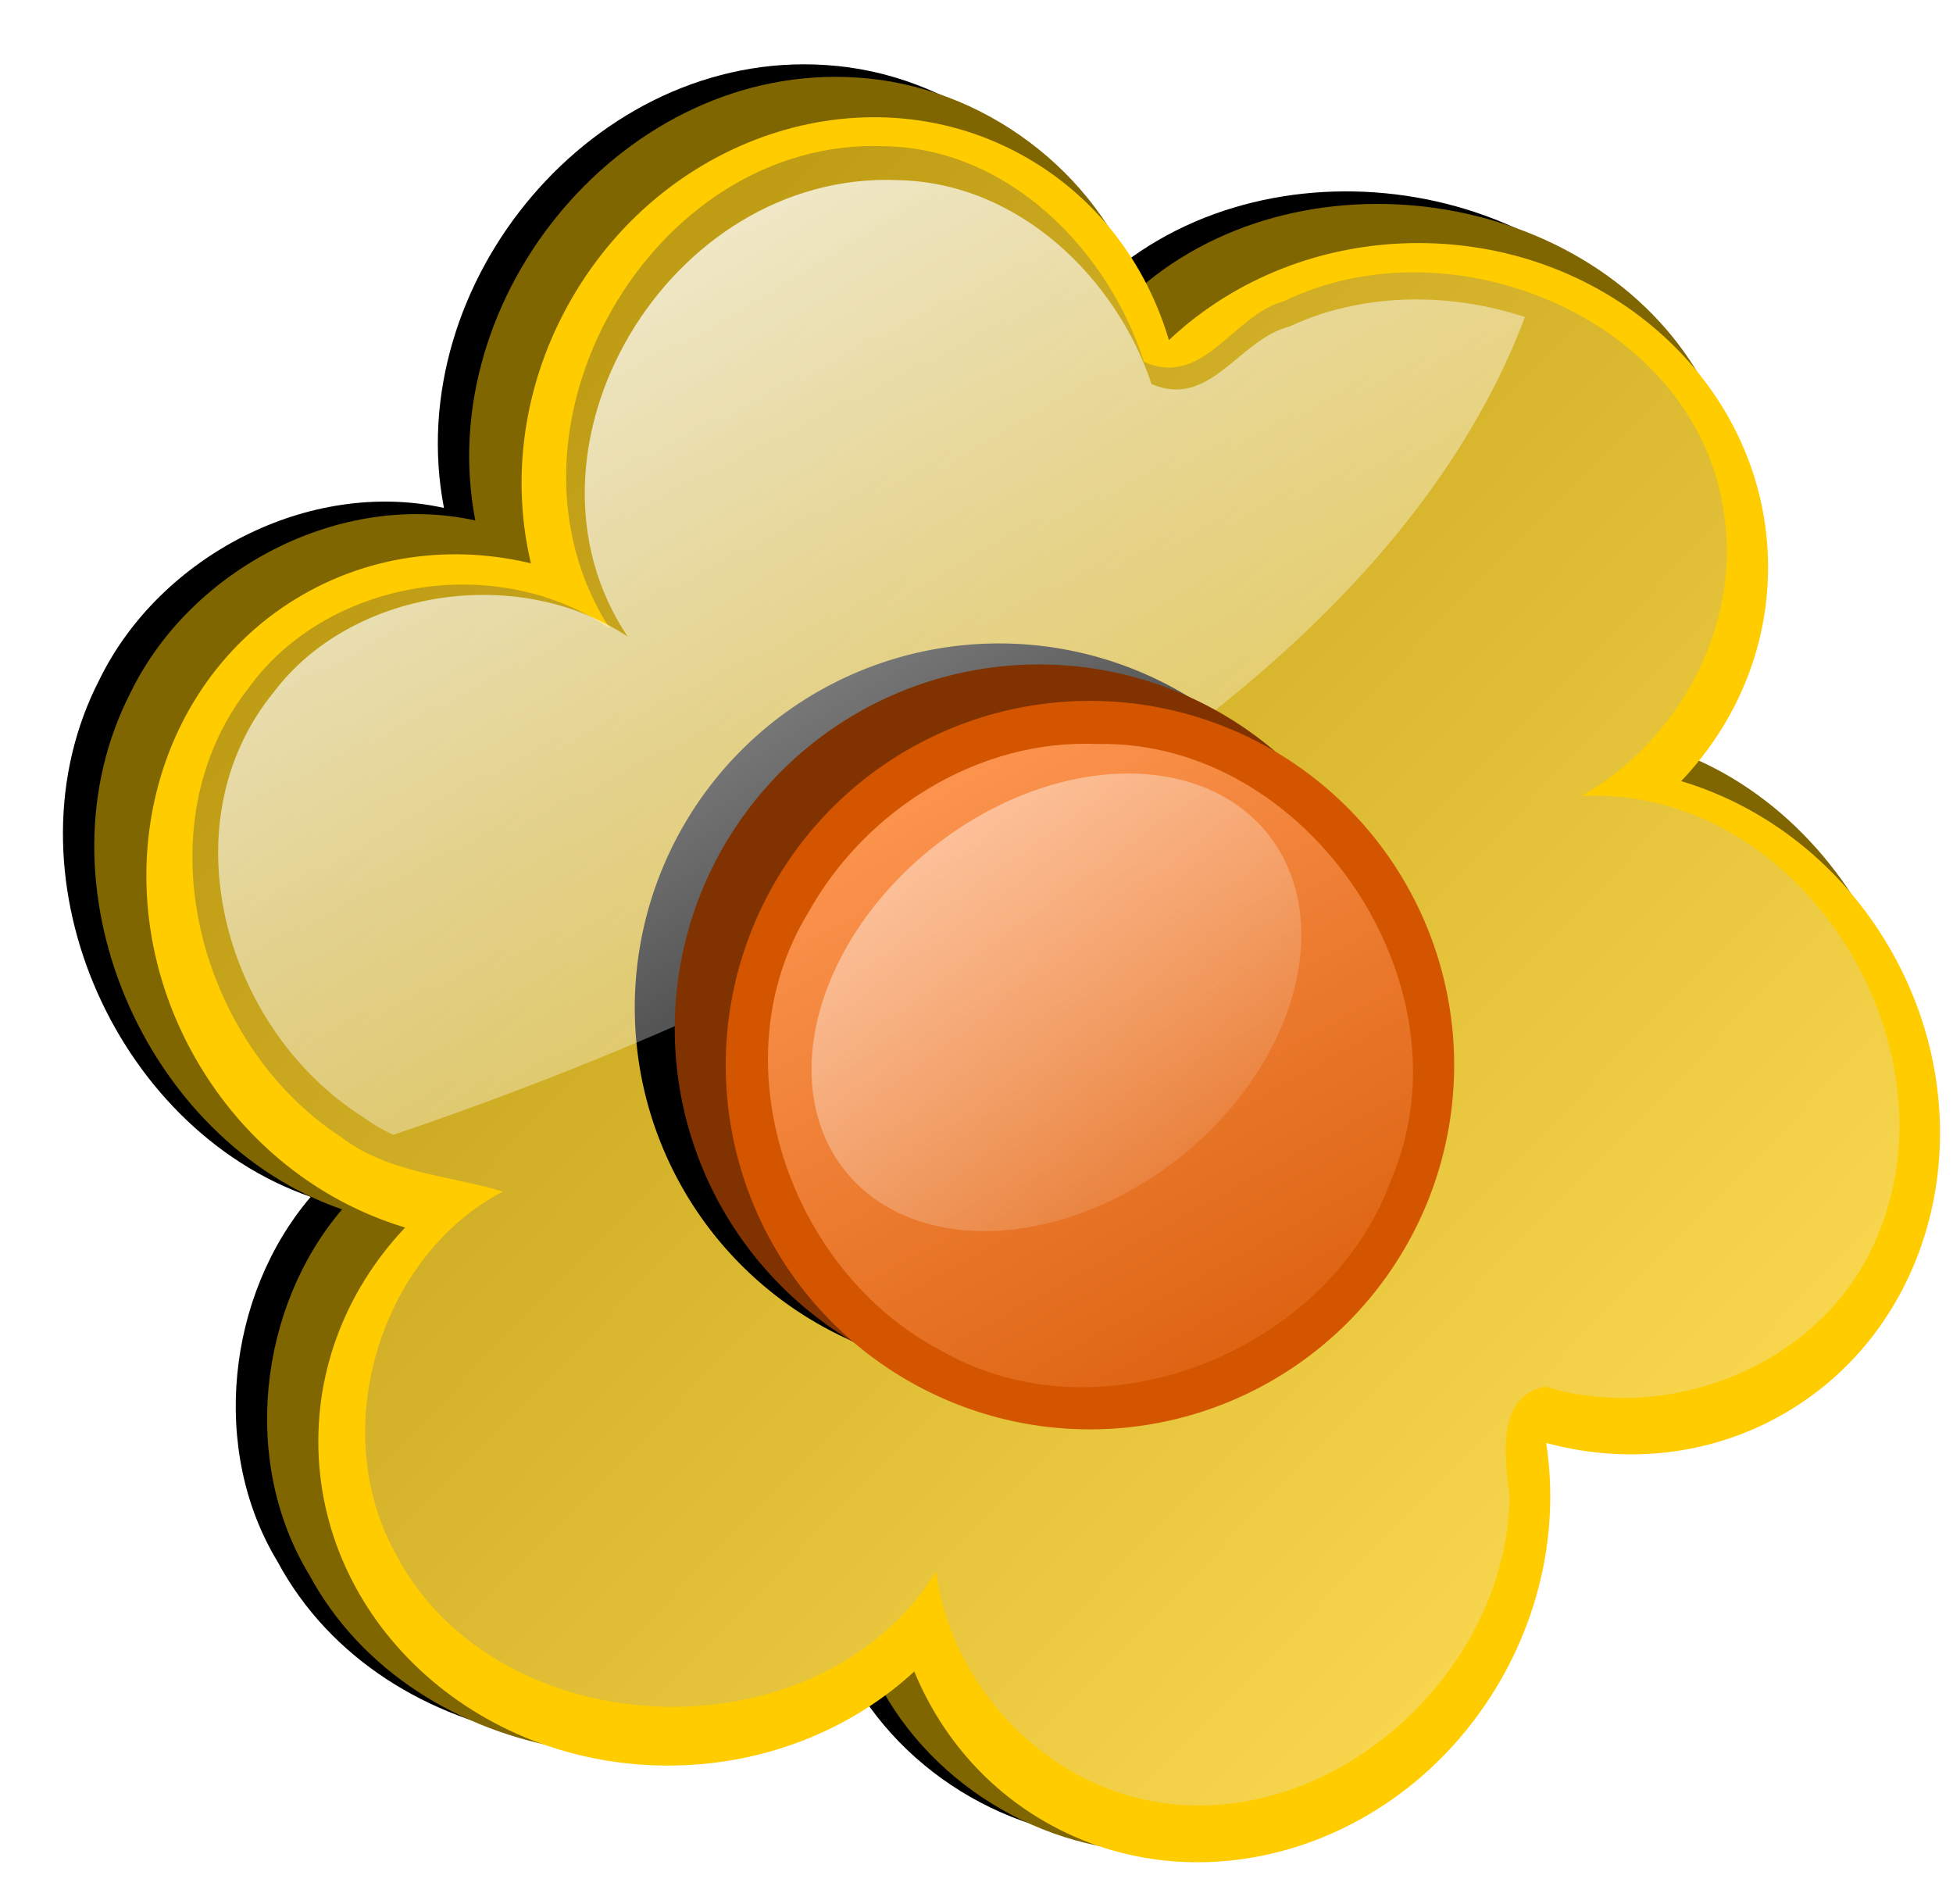
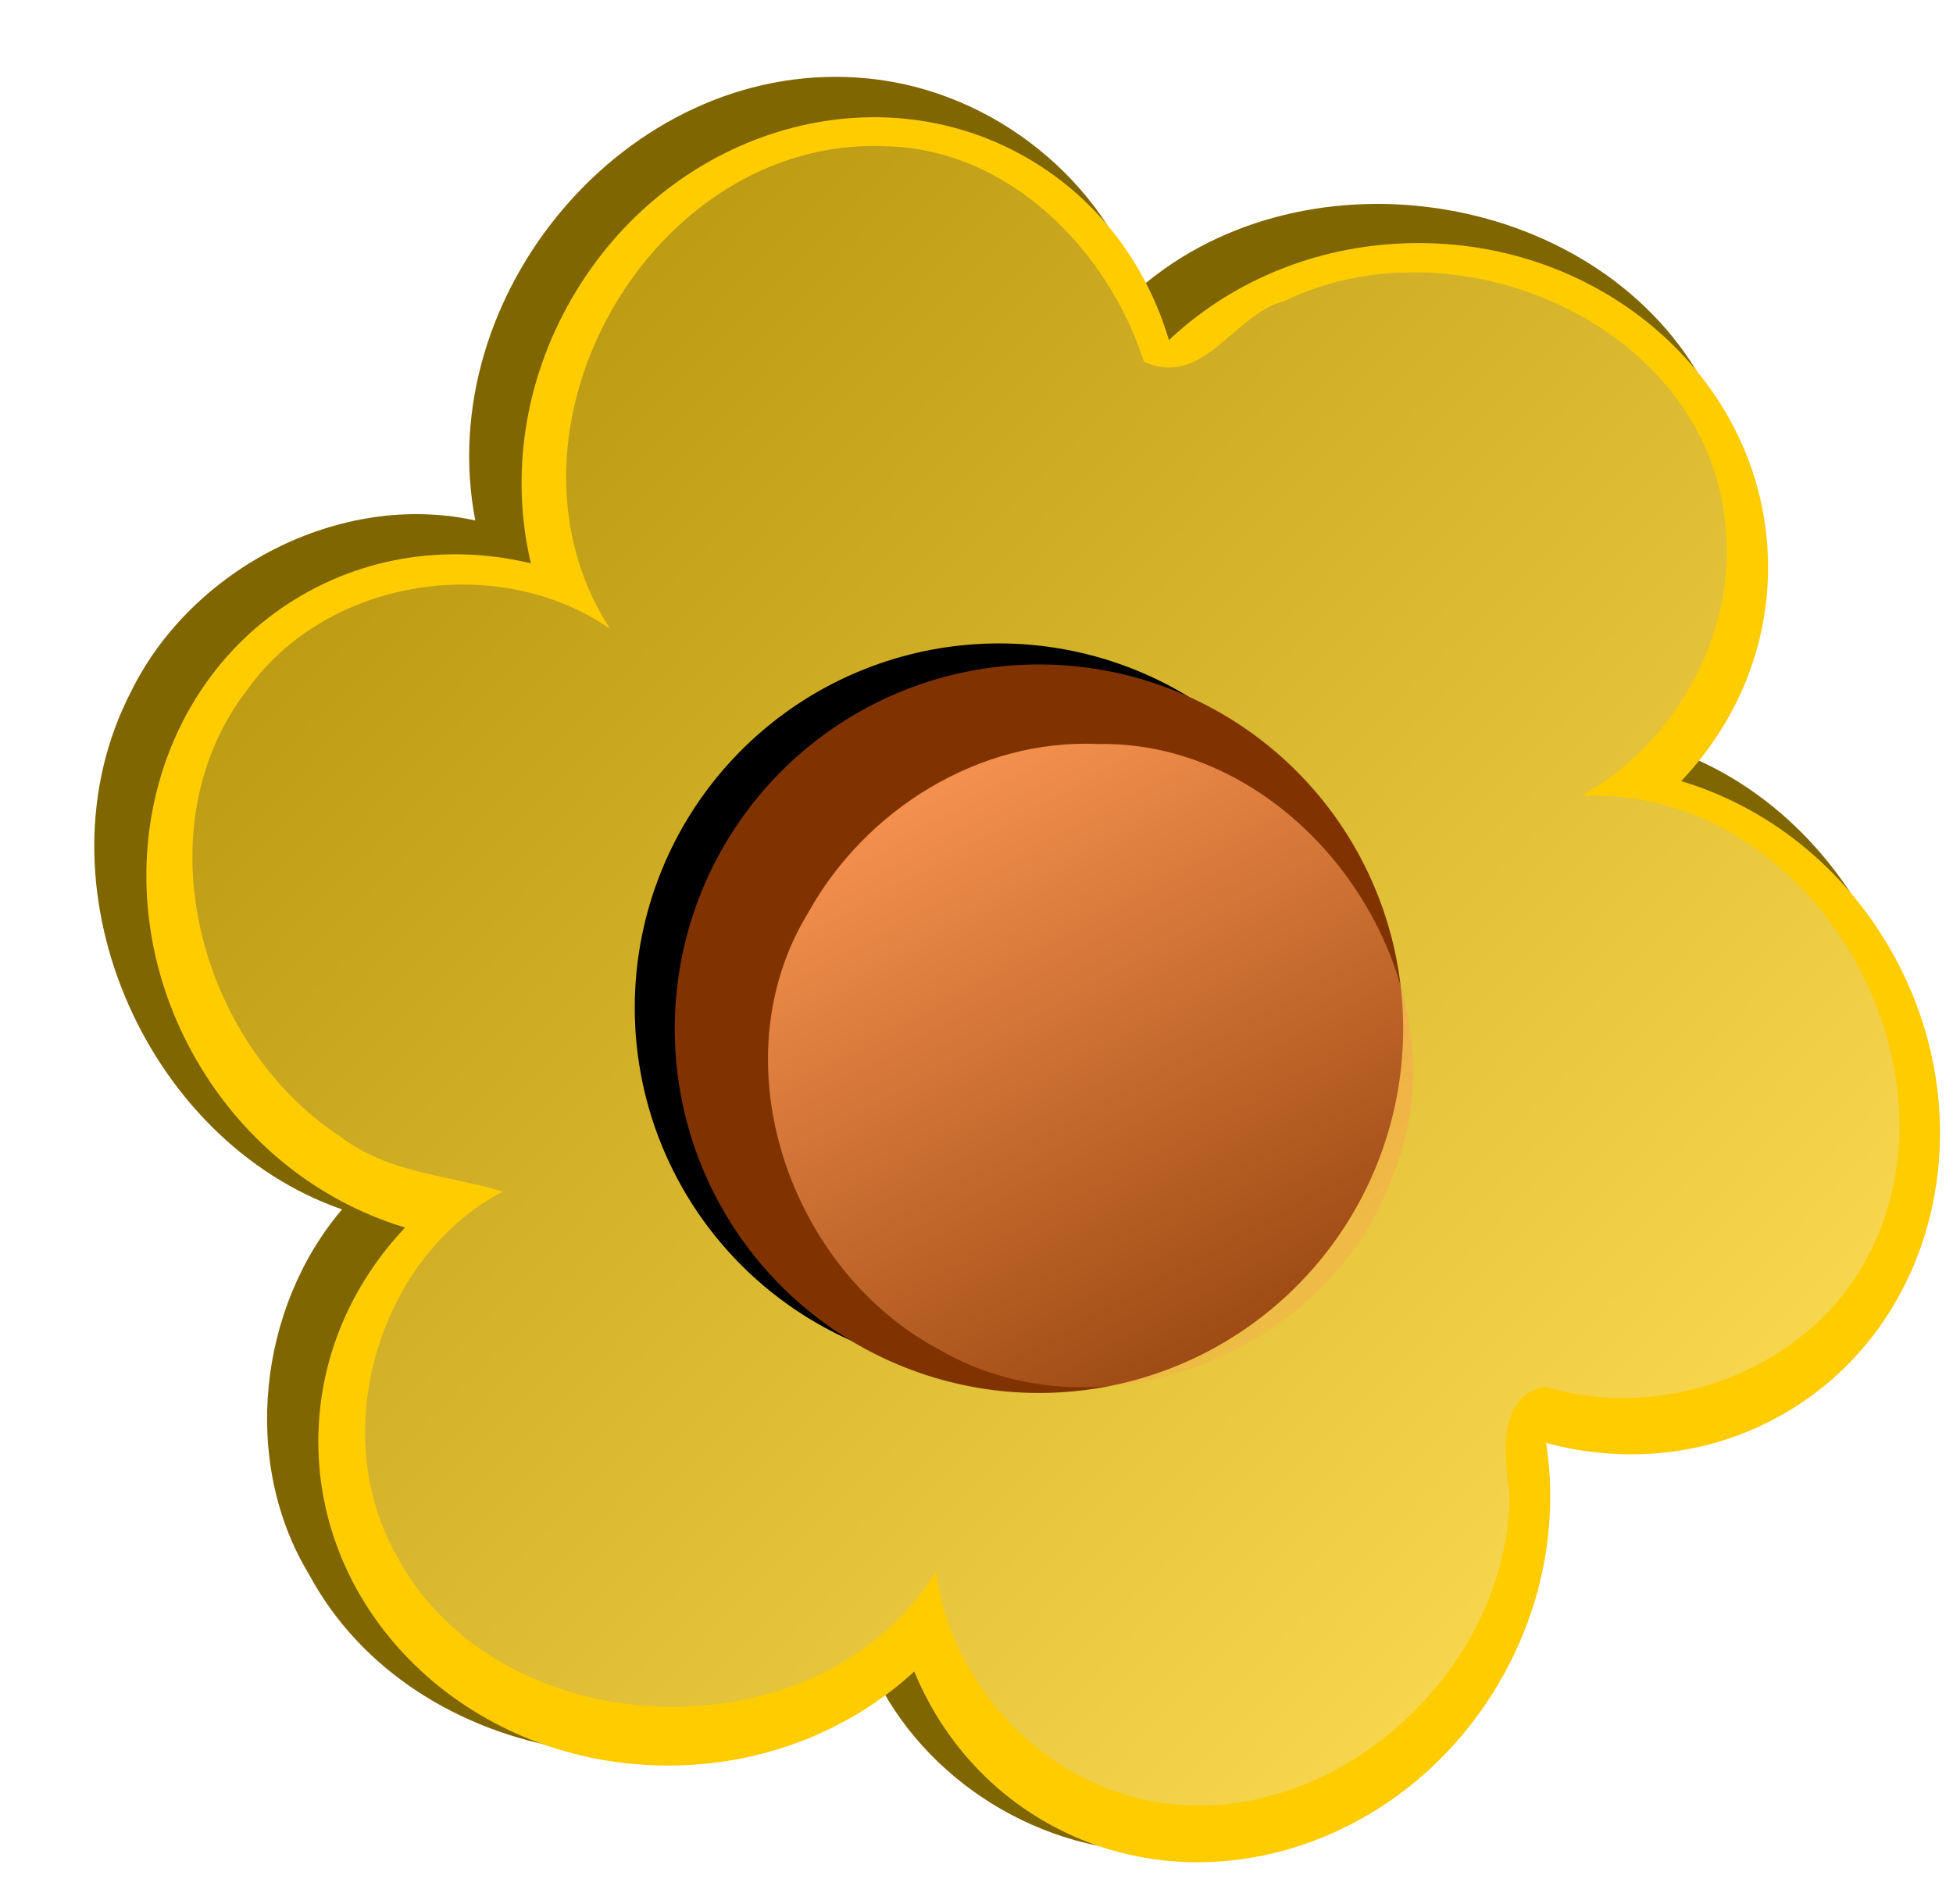
<svg xmlns="http://www.w3.org/2000/svg" xmlns:xlink="http://www.w3.org/1999/xlink" viewBox="0 0 623.127 607.533">
  <defs>
    <clipPath id="clipPath18010">
-       <path d="m2538.13-695.191c0,0-16.541,34.223 23.956,70.158s103.241,50.194 103.241,50.194l34.223-77.003-86.699-60.461z" />
-     </clipPath>
+       </clipPath>
    <filter id="filter18742-6">
      <feGaussianBlur stdDeviation="1.585" />
    </filter>
    <filter id="filter18582">
      <feGaussianBlur stdDeviation="2.348" />
    </filter>
    <linearGradient id="linearGradient18024">
      <stop offset="0" stop-color="#fff" />
      <stop offset="1" stop-color="#fff" stop-opacity="0" />
    </linearGradient>
    <linearGradient gradientUnits="userSpaceOnUse" id="linearGradient18603" x1="2528.814" x2="2673.207" y1="-526.296" y2="-667.104">
      <stop offset="0" stop-color="#fd5" />
      <stop offset="1" stop-color="#a80" />
    </linearGradient>
    <linearGradient gradientUnits="userSpaceOnUse" id="linearGradient18605" x1="2592.128" x2="2584.226" y1="-645.508" y2="-547.322">
      <stop offset="0" stop-color="#d4aa00" />
      <stop offset="1" stop-color="#fd5" stop-opacity="0" />
    </linearGradient>
    <linearGradient gradientTransform="matrix(-3.667,0,0,3.667,11530.291,807.63)" gradientUnits="userSpaceOnUse" id="linearGradient18611" x1="3043.539" x2="3004.428" y1="-184.935" y2="-114.615">
      <stop offset="0" stop-color="#f95" />
      <stop offset="1" stop-color="#f95" stop-opacity="0" />
    </linearGradient>
    <linearGradient gradientUnits="userSpaceOnUse" id="linearGradient18607" x1="2633.956" x2="2560.375" xlink:href="#linearGradient18024" y1="-690.628" y2="-572.557" />
    <linearGradient gradientUnits="userSpaceOnUse" id="linearGradient18613" x1="259.691" x2="300.786" xlink:href="#linearGradient18024" y1="218.183" y2="415.551" />
  </defs>
  <g transform="translate(-68.764,91.248)">
    <g filter="url(#filter18582)" transform="matrix(-3.667,0,0,3.667,9863.771,2341.827)">
-       <path d="m2599.276-657.847c-10.883.671-20.867,8.127-24.531,18.375-14.633-12.715-40.413-8.496-49.406,8.719-5.438,9.721-4.124,22.964 3.25,31.312-17.74,6.059-27.248,29.227-18.031,45.844 5.644,10.71 18.956,16.689 30.625,14.062-2.313,18.04 13.029,35.949 31.281,36.031 10.678.267 21.037-6.145 25.469-15.75 14.451,12.362 39.909,8.605 49.031-8.375 5.913-9.738 4.411-23.209-2.875-31.75 17.218-5.979 26.981-28.331 18.379-45.008-5.247-10.739-18.216-17.515-29.973-14.93 3.783-19.599-13.12-39.87-33.219-38.531z" />
+       <path d="m2599.276-657.847z" />
    </g>
    <g fill="#806600" transform="matrix(-3.667,0,0,3.667,9873.771,2345.827)">
      <path d="m2599.276-657.847c-10.883.671-20.867,8.127-24.531,18.375-14.633-12.715-40.413-8.496-49.406,8.719-5.438,9.721-4.124,22.964 3.25,31.312-17.74,6.059-27.248,29.227-18.031,45.844 5.644,10.71 18.956,16.689 30.625,14.062-2.313,18.04 13.029,35.949 31.281,36.031 10.678.267 21.037-6.145 25.469-15.75 14.451,12.362 39.909,8.605 49.031-8.375 5.913-9.738 4.411-23.209-2.875-31.75 17.218-5.979 26.981-28.331 18.379-45.008-5.247-10.739-18.216-17.515-29.973-14.93 3.783-19.599-13.12-39.87-33.219-38.531z" fill="#806600" />
    </g>
    <g fill="#fc0">
      <path d="m2605.635-687.791c0,15.577-13.621,28.205-30.423,28.205s-30.423-12.628-30.423-28.205 13.621-28.205 30.423-28.205 30.423,12.628 30.423,28.205zm-65.284-76.058c0,15.577-13.621,28.205-30.423,28.205s-30.423-12.628-30.423-28.205 13.621-28.205 30.423-28.205 30.423,12.628 30.423,28.205zm63.856,2.598c13.49,7.789 17.616,25.899 9.215,40.45s-26.148,20.034-39.638,12.245-17.616-25.899-9.215-40.45 26.148-20.033 39.638-12.245zm-95.681,18.338c13.49,7.789 17.616,25.899 9.215,40.45s-26.148,20.034-39.638,12.245-17.616-25.899-9.214-40.45 26.148-20.033 39.638-12.245zm35.445-56.537c13.49-7.789 31.237-2.306 39.638,12.245s4.276,32.661-9.215,40.45-31.237,2.306-39.638-12.245-4.276-32.661 9.215-40.45zm-17.236,48.74c13.49-7.789 31.237-2.306 39.638,12.245s4.276,32.661-9.215,40.45-31.237,2.306-39.638-12.245-4.276-32.661 9.215-40.45zm-15.991,45.826c13.49-7.789 31.237-2.306 39.638,12.245s4.276,32.661-9.214,40.45-31.237,2.306-39.638-12.245-4.276-32.661 9.215-40.45z" fill="#fc0" transform="matrix(1.833,3.176,3.176,-1.833,-1953.718,-9176.472)" />
    </g>
    <g fill="url(#linearGradient18605)" transform="matrix(-3.667,0,0,3.667,9863.113,2414.587)">
      <path d="m2593.938-670.625c-10.773.207-19.395,9.028-22.531,18.75-5.193,2.335-7.783-4.15-12.219-5.281-14.773-7.189-36.108,1.773-38.281,18.719-1.391,9.714 4.064,19.595 12.438,24.344-19.42-.971-33.74,22.612-25.094,39.719 4.964,10 17.632,14.9 28.25,11.656 4.316.842 3.497,6.284 3.094,9.531 .19,15.954 16.663,30.282 32.594,26.219 9.072-2.376 16.089-10.47 17.312-19.656 10.228,16.545 38.519,15.395 47.188-1.875 5.732-10.684 1.114-25.634-9.5-31.188 4.755-1.413 10.054-1.629 14.094-4.75 12.347-8.046 17.518-27.007 8-39.094-6.854-9.459-21.628-11.857-31.406-5.125 11.077-17.165-3.575-42.823-23.938-41.969z" fill="url(#linearGradient18603)" />
    </g>
    <path d="m2613.875-575.288a31.691,31.691 0 1,1 -63.382,0 31.691,31.691 0 1,1 63.382,0z" filter="url(#filter18742-6)" transform="matrix(-3.667,0,0,3.667,9856.375,2339.818)" />
    <g clip-path="url(#clipPath18010)" fill="url(#linearGradient18607)" transform="matrix(-3.597,0,0,3.47,9685.53,2293.281)">
      <path d="m2593.938-670.625c-10.773.207-19.395,9.028-22.531,18.75-5.193,2.335-7.783-4.15-12.219-5.281-14.773-7.189-36.108,1.773-38.281,18.719-1.391,9.714 4.064,19.595 12.438,24.344-19.42-.971-33.74,22.612-25.094,39.719 4.964,10 17.632,14.9 28.25,11.656 4.316.842 3.497,6.284 3.094,9.531 .19,15.954 16.663,30.282 32.594,26.219 9.072-2.376 16.089-10.47 17.312-19.656 10.228,16.545 38.519,15.395 47.188-1.875 5.732-10.684 1.114-25.634-9.5-31.188 4.755-1.413 10.054-1.629 14.094-4.75 12.347-8.046 17.518-27.007 8-39.094-6.854-9.459-21.628-11.857-31.406-5.125 11.077-17.165-3.575-42.823-23.938-41.969z" fill="url(#linearGradient18607)" />
    </g>
    <path d="m284.052,236.935a116.204,116.204 0 1,0 232.408,0 116.204,116.204 0 1,0 -232.408,0z" fill="#803300" />
-     <path d="m300.321,248.555a116.204,116.204 0 1,0 232.408,0 116.204,116.204 0 1,0 -232.408,0z" fill="#d45500" />
    <path d="m419.084,146.108c67.087-1.286 120.125,77.207 93.503,139.109-19.735,54.383-92.513,84.255-144.151,54.085-47.55-25.211-71.017-91.591-41.795-139.395 18.111-32.655 54.284-55.505 92.442-53.799z" fill="url(#linearGradient18611)" />
-     <path d="m372.287,316.364a87.843,56.471 0 1,1 -175.686,0 87.843,56.471 0 1,1 175.686,0z" fill="url(#linearGradient18613)" opacity=".55" transform="matrix(.863,-.429,.335,1.107,54.369,.332)" />
  </g>
</svg>